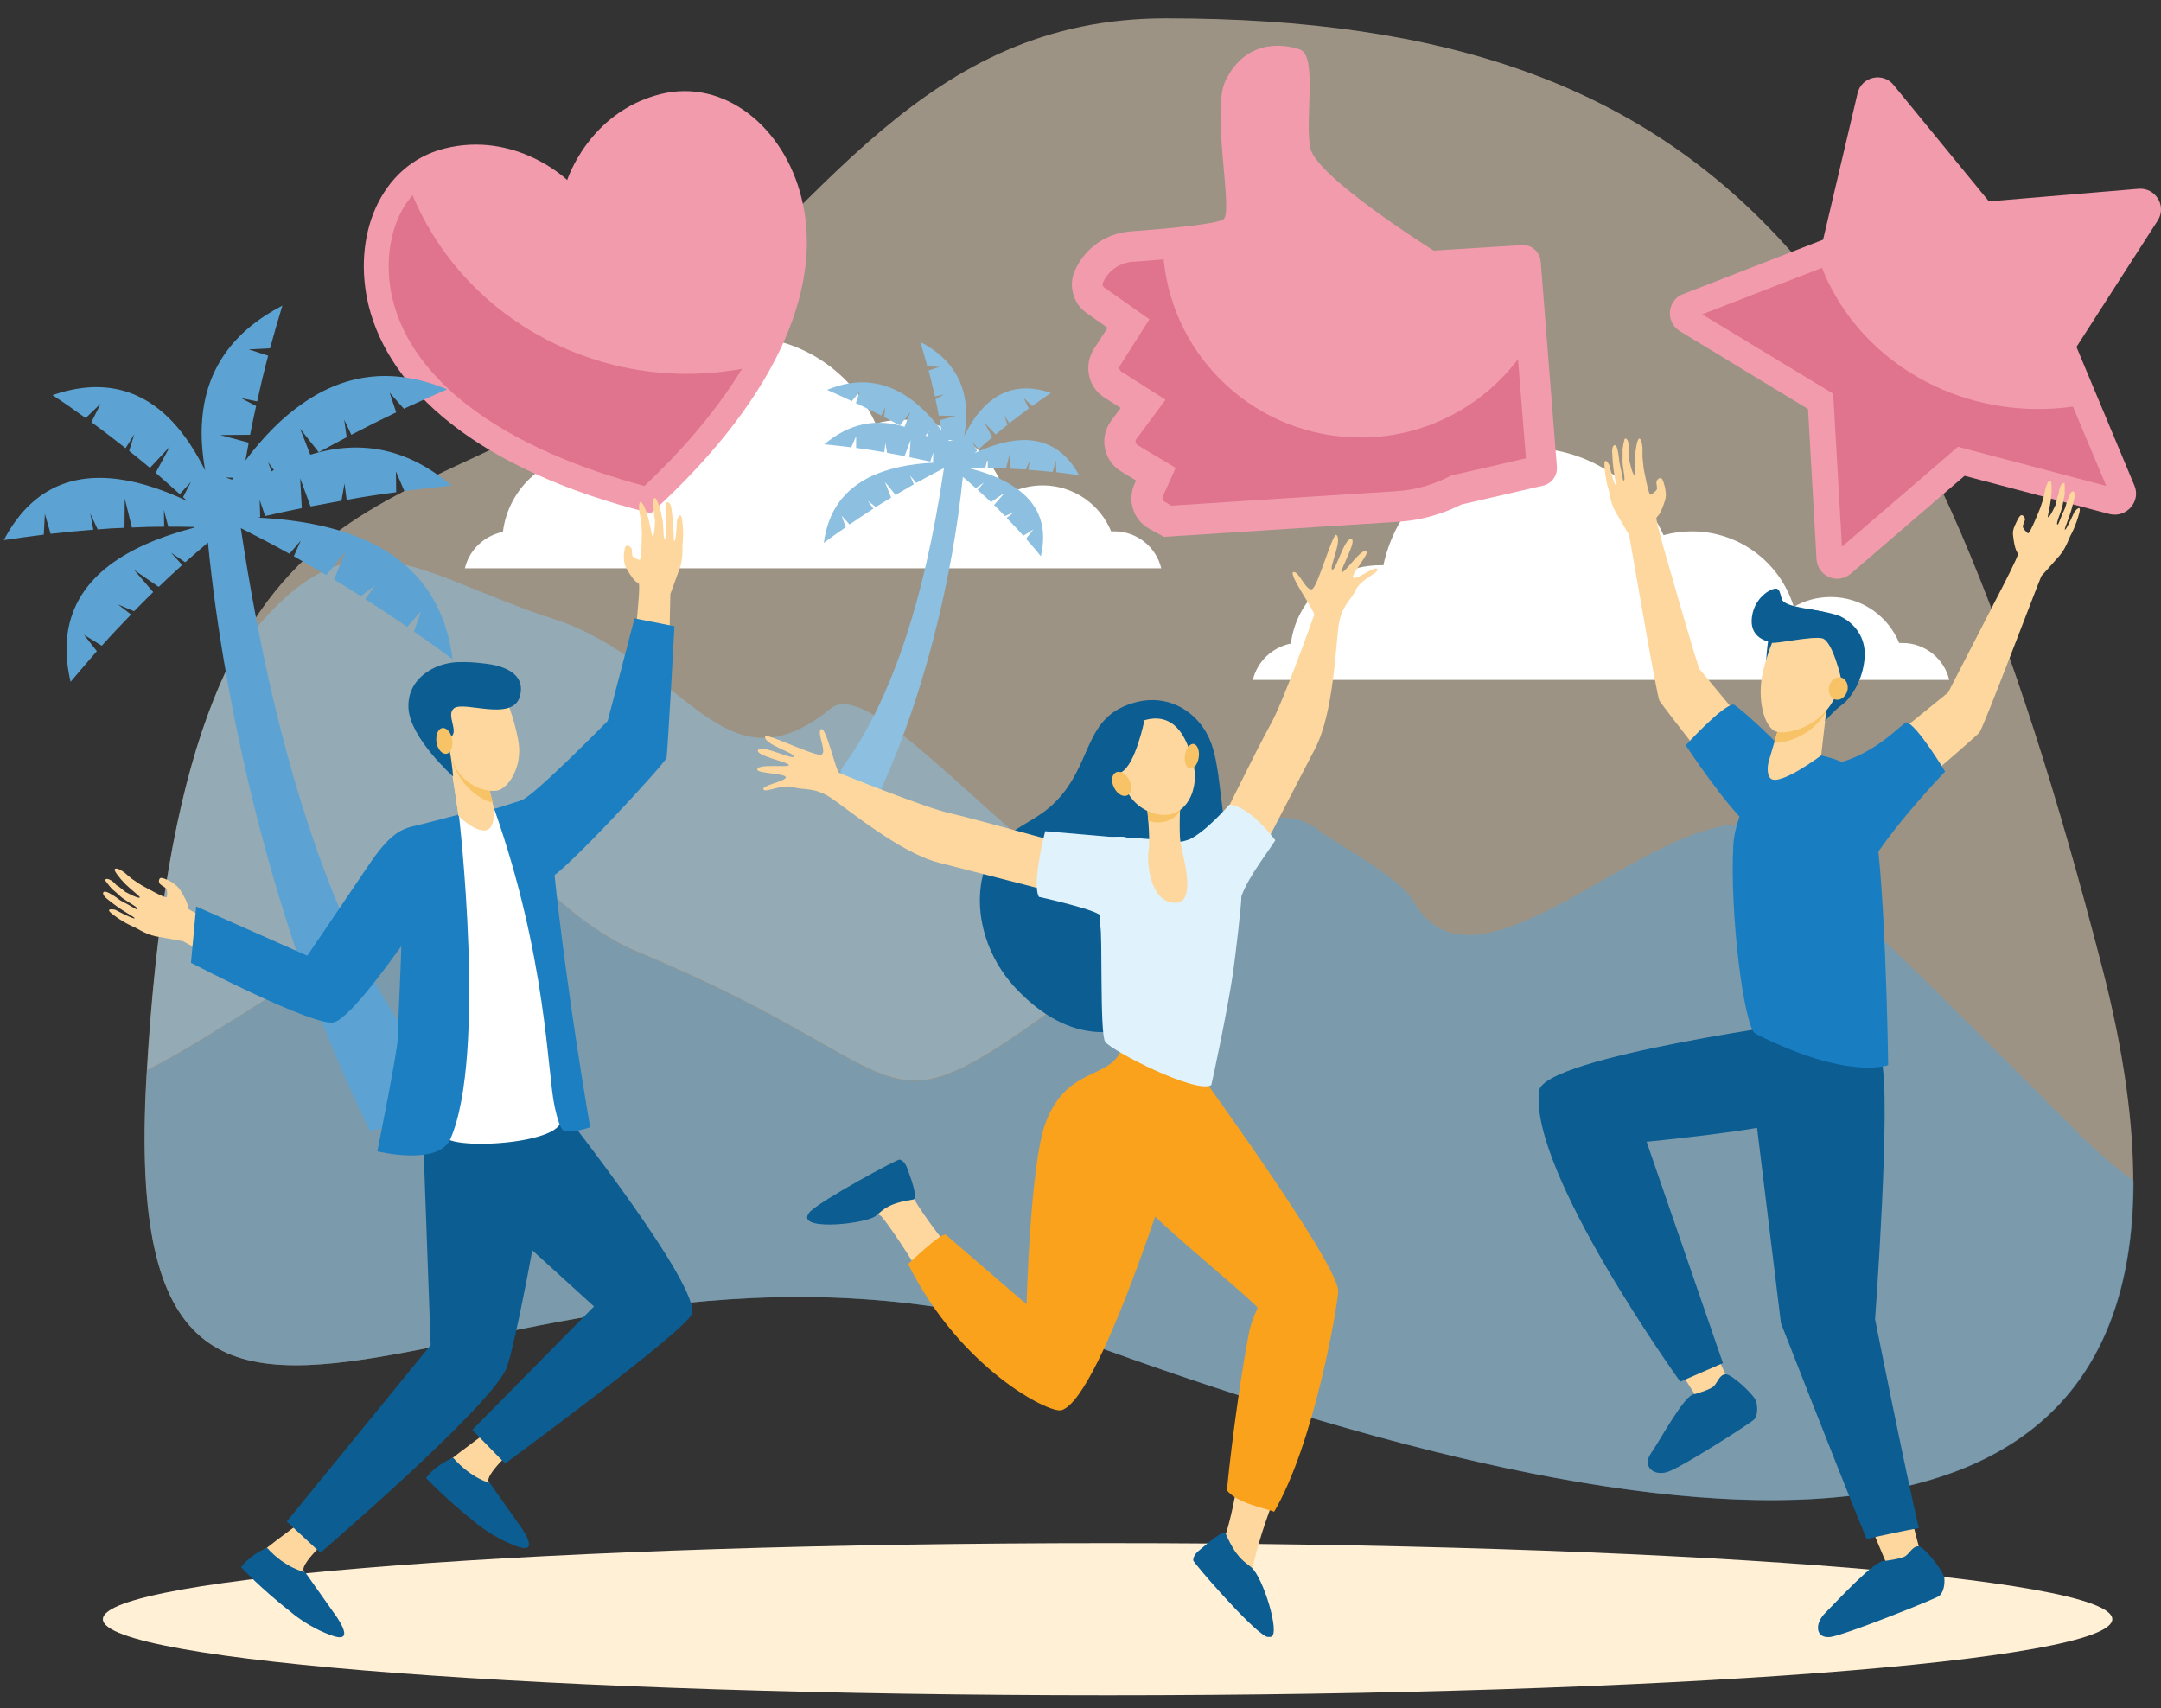
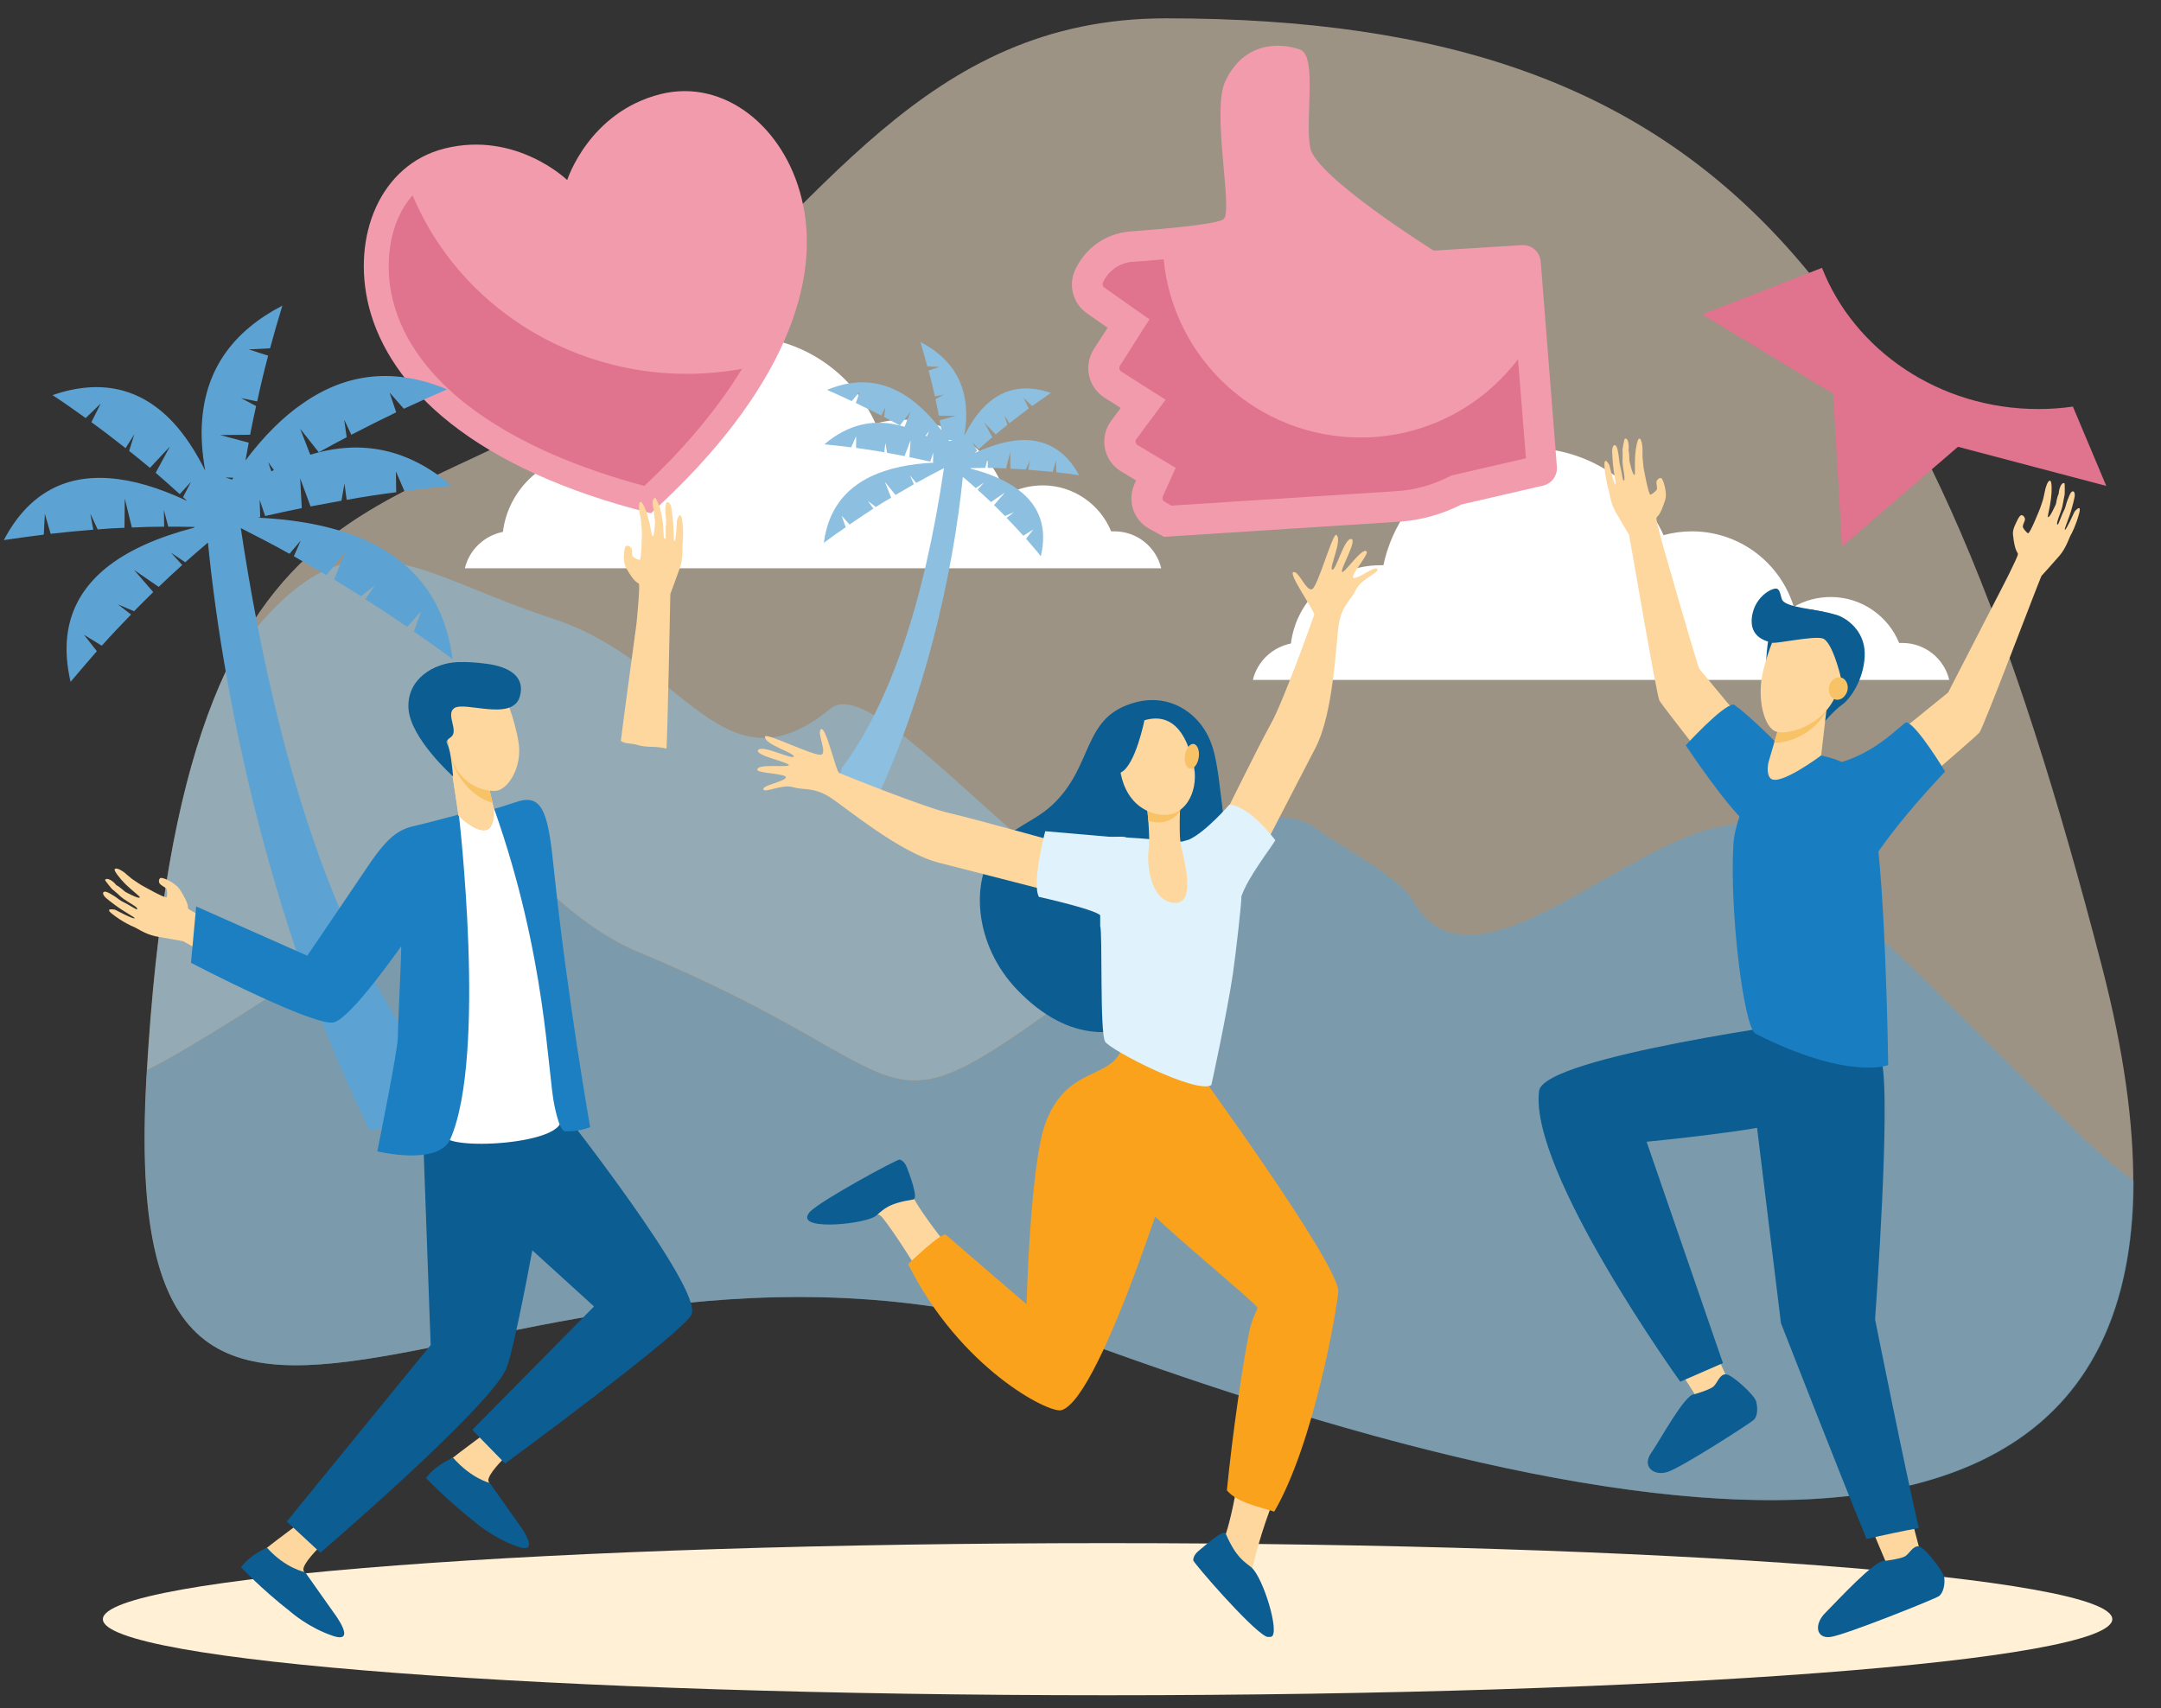
<svg xmlns="http://www.w3.org/2000/svg" version="1.1" x="0px" y="0px" viewBox="0 0 789.8 624.3" style="enable-background:new 0 0 789.8 624.3;" xml:space="preserve">
  <rect x="0" y="0" width="789.8" height="624.3" fill="#333333" stroke="none" />
  <style type="text/css">
	.st0{opacity:0.26;}
	.st1{fill-rule:evenodd;clip-rule:evenodd;fill:#DDECF6;}
	.st2{fill-rule:evenodd;clip-rule:evenodd;fill:#FDEBCB;}
	.st3{fill-rule:evenodd;clip-rule:evenodd;fill:#FFFFFF;}
	.st4{fill-rule:evenodd;clip-rule:evenodd;fill:#5EA5D4;}
	.st5{fill-rule:evenodd;clip-rule:evenodd;fill:#0B5D92;}
	.st6{fill-rule:evenodd;clip-rule:evenodd;fill:#F29BAC;}
	.st7{fill-rule:evenodd;clip-rule:evenodd;fill:#CE6A82;}
	.st8{fill-rule:evenodd;clip-rule:evenodd;fill:#4F8BB1;}
	.st9{fill-rule:evenodd;clip-rule:evenodd;fill:#FFEBC8;}
	.st10{fill-rule:evenodd;clip-rule:evenodd;fill:#4295CC;}
	.st11{fill-rule:evenodd;clip-rule:evenodd;fill:#FAD8DF;}
	.st12{fill-rule:evenodd;clip-rule:evenodd;fill:#BDD3E2;}
	.st13{fill-rule:evenodd;clip-rule:evenodd;fill:#FAA21B;}
	.st14{fill-rule:evenodd;clip-rule:evenodd;fill:#79A6C3;}
	.st15{fill-rule:evenodd;clip-rule:evenodd;fill:#197EC1;}
	.st16{fill:#F5AA27;}
	.st17{fill-rule:evenodd;clip-rule:evenodd;fill:#2D74A1;}
	.st18{fill-rule:evenodd;clip-rule:evenodd;fill:#F8C66E;}
	.st19{fill-rule:evenodd;clip-rule:evenodd;fill:#F5AA27;}
	.st20{fill-rule:evenodd;clip-rule:evenodd;fill:#C3DDEF;}
	.st21{opacity:0.52;}
	.st22{fill-rule:evenodd;clip-rule:evenodd;fill:#FEECCF;}
	.st23{fill-rule:evenodd;clip-rule:evenodd;fill:#E0738D;}
	.st24{fill-rule:evenodd;clip-rule:evenodd;fill:#FFF0D6;}
	.st25{fill-rule:evenodd;clip-rule:evenodd;fill:#5CA3D3;}
	.st26{fill-rule:evenodd;clip-rule:evenodd;fill:#8CBFE0;}
	.st27{fill-rule:evenodd;clip-rule:evenodd;fill:#FDD79D;}
	.st28{fill-rule:evenodd;clip-rule:evenodd;fill:#F8C366;}
	.st29{fill-rule:evenodd;clip-rule:evenodd;fill:#1B7FC2;}
	.st30{fill-rule:evenodd;clip-rule:evenodd;fill:#FBDAA0;}
	.st31{fill-rule:evenodd;clip-rule:evenodd;fill:#E0F3FD;}
	.st32{opacity:0.22;}
	.st33{fill-rule:evenodd;clip-rule:evenodd;fill:#FAAF3B;}
	.st34{fill-rule:evenodd;clip-rule:evenodd;fill:#F0DDBC;}
	.st35{fill-rule:evenodd;clip-rule:evenodd;fill:#F7BB52;}
	.st36{fill-rule:evenodd;clip-rule:evenodd;fill:#308BC7;}
	.st37{fill-rule:evenodd;clip-rule:evenodd;fill:#F4A7B6;}
	.st38{opacity:0.2;fill-rule:evenodd;clip-rule:evenodd;fill:#D1E0EA;}
	.st39{fill-rule:evenodd;clip-rule:evenodd;fill:#F4CA87;}
	.st40{fill-rule:evenodd;clip-rule:evenodd;fill:#F1F7FB;}
	.st41{fill-rule:evenodd;clip-rule:evenodd;fill:#FCC878;}
	.st42{fill-rule:evenodd;clip-rule:evenodd;fill:#FCD28F;}
	.st43{fill-rule:evenodd;clip-rule:evenodd;fill:#8CB3CC;}
	.st44{fill-rule:evenodd;clip-rule:evenodd;fill:#FBC166;}
	.st45{fill-rule:evenodd;clip-rule:evenodd;fill:#5B93B6;}
	
		.st46{fill-rule:evenodd;clip-rule:evenodd;fill:none;stroke:#197EC1;stroke-width:5.360000e-02;stroke-linecap:round;stroke-linejoin:round;stroke-miterlimit:2.613;}
	.st47{fill-rule:evenodd;clip-rule:evenodd;fill:#FDD69B;}
	.st48{fill-rule:evenodd;clip-rule:evenodd;fill:#FCCE86;}
	.st49{fill-rule:evenodd;clip-rule:evenodd;fill:#D1E0EA;}
	.st50{fill-rule:evenodd;clip-rule:evenodd;fill:#FEE6C1;}
	.st51{fill-rule:evenodd;clip-rule:evenodd;fill:#C4D8E5;}
	.st52{fill-rule:evenodd;clip-rule:evenodd;fill:#9BBDD2;}
	.st53{fill-rule:evenodd;clip-rule:evenodd;fill:#6FA0BF;}
	.st54{fill-rule:evenodd;clip-rule:evenodd;fill:#4A87AE;}
	.st55{fill-rule:evenodd;clip-rule:evenodd;fill:#4094CC;}
	.st56{fill-rule:evenodd;clip-rule:evenodd;fill:#76A5C2;}
	.st57{fill-rule:evenodd;clip-rule:evenodd;fill:#F8C161;}
	.st58{fill-rule:evenodd;clip-rule:evenodd;fill:#4597CD;}
	.st59{fill-rule:evenodd;clip-rule:evenodd;fill:#F7B94E;}
	.st60{fill-rule:evenodd;clip-rule:evenodd;fill:#4999CE;}
	.st61{fill-rule:evenodd;clip-rule:evenodd;fill:#E9F7FE;}
	.st62{fill-rule:evenodd;clip-rule:evenodd;fill:#FAD18A;}
	.st63{fill-rule:evenodd;clip-rule:evenodd;fill:#F6B23A;}
	.st64{fill-rule:evenodd;clip-rule:evenodd;fill:#FBE0B1;}
	.st65{fill-rule:evenodd;clip-rule:evenodd;fill:#2F76A2;}
	.st66{fill-rule:evenodd;clip-rule:evenodd;fill:#266F9E;}
	.st67{fill-rule:evenodd;clip-rule:evenodd;fill:#3E93CB;}
	.st68{fill-rule:evenodd;clip-rule:evenodd;fill:#77B3DA;}
	.st69{fill-rule:evenodd;clip-rule:evenodd;fill:#FAD595;}
	.st70{opacity:0.2;}
	.st71{fill-rule:evenodd;clip-rule:evenodd;fill:#A06811;}
	.st72{fill-rule:evenodd;clip-rule:evenodd;fill:#55A0D1;}
	.st73{fill-rule:evenodd;clip-rule:evenodd;fill:#DC8F18;}
	.st74{fill-rule:evenodd;clip-rule:evenodd;fill:#166CA6;}
	.st75{fill-rule:evenodd;clip-rule:evenodd;fill:#1771AE;}
	.st76{fill-rule:evenodd;clip-rule:evenodd;fill:#3990CA;}
	.st77{fill-rule:evenodd;clip-rule:evenodd;fill:#AA6E12;}
	.st78{fill-rule:evenodd;clip-rule:evenodd;fill:#6EAED8;}
	.st79{fill:#197EC1;}
	.st80{fill-rule:evenodd;clip-rule:evenodd;fill:#1876B5;}
	.st81{fill-rule:evenodd;clip-rule:evenodd;fill:#966110;}
	.st82{fill:#A06811;}
	.st83{fill-rule:evenodd;clip-rule:evenodd;fill:#FBB84F;}
	.st84{fill-rule:evenodd;clip-rule:evenodd;fill:#E9A225;}
	.st85{fill-rule:evenodd;clip-rule:evenodd;fill:#FDDBA6;}
	.st86{fill-rule:evenodd;clip-rule:evenodd;fill:#DF9018;}
	.st87{fill-rule:evenodd;clip-rule:evenodd;fill:#FBC064;}
	.st88{opacity:0.21;fill-rule:evenodd;clip-rule:evenodd;fill:#DDECF6;}
	.st89{fill-rule:evenodd;clip-rule:evenodd;fill:#FCE2B6;}
	.st90{fill-rule:evenodd;clip-rule:evenodd;fill:#CAE1F1;}
	.st91{fill-rule:evenodd;clip-rule:evenodd;fill:#F7D49C;}
	.st92{fill-rule:evenodd;clip-rule:evenodd;fill:#FFD7E1;}
	.st93{fill-rule:evenodd;clip-rule:evenodd;fill:#FBBA54;}
	.st94{fill-rule:evenodd;clip-rule:evenodd;fill:#E693A3;}
	.st95{fill-rule:evenodd;clip-rule:evenodd;fill:#EB96A7;}
	.st96{fill-rule:evenodd;clip-rule:evenodd;fill:#C17D15;}
	.st97{fill-rule:evenodd;clip-rule:evenodd;fill:#F9CFD7;}
	.st98{fill-rule:evenodd;clip-rule:evenodd;fill:#785313;}
	.st99{fill-rule:evenodd;clip-rule:evenodd;fill:#47310B;}
</style>
  <g id="The_Plan">
</g>
  <g id="Team">
    <g>
      <g class="st21">
        <path class="st22" d="M426.1,6.7c-88.6,0-125.9,69-189.8,122.6c-84.6,71-169.2,24.8-182.8,264.5     C41.5,607.1,192,416.9,404.1,493.3c212.1,76.4,428.2,107.2,364.1-140.1C704.1,105.9,631.9,6.7,426.1,6.7z" />
      </g>
      <g>
        <path class="st3" d="M457.9,248.5h254.5c-1.8-7.7-8.8-13.5-17.1-13.5c-0.4,0-0.8,0-1.2,0c-4-9.8-13.7-16.8-25-16.8     c-4.9,0-9.6,1.3-13.5,3.6c-4.9-16-19.7-27.6-37.3-27.6c-3.6,0-7,0.5-10.3,1.4c-8.5-18.8-27.4-31.9-49.4-31.9     c-26.1,0-47.8,18.4-53,42.9c-0.4,0-0.9,0-1.3,0c-16.7,0-30.5,12.5-32.5,28.6C464.9,236.6,459.5,241.8,457.9,248.5z" />
      </g>
      <g>
        <path class="st3" d="M169.9,207.7h254.5c-1.8-7.7-8.8-13.5-17.1-13.5c-0.4,0-0.8,0-1.2,0c-4-9.8-13.7-16.8-25-16.8     c-4.9,0-9.6,1.3-13.5,3.6c-4.9-16-19.7-27.6-37.3-27.6c-3.6,0-7,0.5-10.3,1.4c-8.5-18.8-27.4-31.9-49.4-31.9     c-26.1,0-47.8,18.4-53,42.9c-0.4,0-0.9,0-1.3,0c-16.7,0-30.5,12.5-32.5,28.6C176.9,195.8,171.5,201,169.9,207.7z" />
      </g>
      <g>
-         <path class="st6" d="M780.1,177.5l-21.2-50.7l29.7-46.2c3.4-5.3-0.8-12.1-7-11.6l-54.7,4.6l-34.8-42.5c-3.9-4.9-11.8-3.1-13.2,3     l-12.6,53.5l-51.2,19.9c-5.8,2.2-6.5,10.2-1.2,13.5l46.9,28.5l3.1,54.9c0.4,6.2,7.7,9.4,12.5,5.3l41.6-35.8l53.1,14     C777.2,189.3,782.5,183.3,780.1,177.5z" />
-       </g>
+         </g>
      <g>
        <path class="st23" d="M769.8,177.6l-54.2-14.3l-42.4,36.5l-3.2-55.9l-47.9-29l43.8-17c11.8,30.1,42.8,51.6,79.1,51.6     c4.3,0,8.5-0.3,12.6-0.9L769.8,177.6z" />
      </g>
      <g>
        <path class="st24" d="M404.8,564C202,564,37.6,576.4,37.6,591.8c0,15.4,164.4,27.8,367.2,27.8c202.8,0,367.2-12.4,367.2-27.8     C772.1,576.4,607.7,564,404.8,564z" />
      </g>
      <g>
        <path class="st6" d="M207.3,65.8c0,0-18.7-18.1-44.9-11.5c-23.4,5.9-34,32-27.6,57.7c7.5,29.7,38.3,59.4,103.1,75.6     c49.4-44.9,62.6-85.7,55-115.4c-6.4-25.7-28.1-43.6-51.5-37.8C215.2,41,207.3,65.8,207.3,65.8z" />
      </g>
      <g>
        <path class="st23" d="M235.5,177.6c-22.7-6.1-46.5-15.4-65-29.8c-12.4-9.7-23-22.4-26.9-38c-3.3-12.9-1.5-28.7,7.2-38.4     c19.3,45.9,69.4,72.7,120.4,63.4C261.2,151.2,247.8,166.1,235.5,177.6z" />
      </g>
      <g>
        <path class="st6" d="M556.1,89.6l-32.1,2c0,0-43-26.9-45.1-37.5c-2.1-10.6,2.7-33.7-3.8-36c-6.5-2.3-20-3.5-27.2,11.4     c-5.3,10.7,2.9,47.8-0.7,50.6c-2.2,1.8-20.7,3.5-34.2,4.5c-8.9,0.7-16.6,6.2-20.2,14.4l0,0c-2.4,5.5-0.5,12,4.3,15.4l7.7,5.4     l-5.1,7.9c-3.7,6-2,13.8,3.9,17.6l6,3.8l-3.5,4.7c-4.5,6.1-2.8,14.7,3.8,18.6l5.3,3.2l-0.6,1.4c-2.7,6.1-0.3,13.1,5.5,16.3     l5.3,2.9l85.7-5.5c8-0.5,15.9-2.7,23-6.3l29.8-6.9c3.2-0.7,5.4-3.7,5.1-7l-5.9-74.9C562.8,92,559.7,89.3,556.1,89.6z" />
      </g>
      <g>
        <path class="st23" d="M425.3,94.8l-1.2,0.1c-3.4,0.3-6.9,0.6-10.3,0.8c-4.7,0.4-8.8,3.3-10.7,7.6c-0.3,0.6-0.1,1.4,0.5,1.8     l16.5,11.6l-10.8,17c-0.4,0.7-0.2,1.6,0.5,2.1l16.2,10.3l-10.7,14.4c-0.6,0.8-0.2,1.7,0.5,2.2l13.9,8.3l-4.7,10.4     c-0.3,0.8-0.1,1.6,0.7,2l2.4,1.4l82.4-5.3c6.5-0.4,12.9-2.2,18.7-5.1l1.2-0.6l27.3-6.3l-2.9-36.2c-13.2,17.4-34.1,28.6-57.5,28.6     C459.6,159.9,428.8,131.3,425.3,94.8z" />
      </g>
      <g class="st21">
        <path class="st25" d="M416.2,339.9c21.4-24.2,45.7-53.1,66.7-35.7c3.6,2.9,28.7,16.4,33.4,24.8c23.1,41.6,86.4-32.5,124-27.5     c9.5,1.3,105.3,98.9,119.2,112.6c7.2,7.1,13.9,12.9,20.3,17.5c0.1,160.8-189.2,128.9-375.6,61.8C192,416.9,41.5,607.1,53.6,393.8     c0-0.9,0.1-1.7,0.2-2.6c28.7-13.9,128.9-83.4,130.1-82.7c0.5,0.3,23.3,28.8,49.3,39.6c108.8,45,82.6,71.4,160.2,14.7     C400.3,357.6,408,349.1,416.2,339.9z" />
      </g>
      <g class="st21">
        <path class="st26" d="M303.5,259c15-12.3,62.3,48.8,112.7,80.8c-8.1,9.2-15.9,17.7-22.8,22.8c-77.6,56.7-51.5,30.3-160.2-14.7     c-26.1-10.8-48.8-39.3-49.3-39.6c-1.2-0.6-101.3,68.9-130.1,82.7c4.3-73.4,15.4-119.6,31.2-150.6c2.1-2.7,4.2-5.3,6-7.6     c38.4-48.2,60.6-23,111.3-6.6C250.5,242,264.2,291.2,303.5,259z" />
      </g>
      <g>
        <path class="st25" d="M153.8,385.5c5.3,15-0.9,24.3-18.6,27.8C100.5,342.9,82,259.3,76,198.3c-2.8,2.4-5.6,4.8-8.3,7.2l-5.2-3.5     l4.1,4.5c-2.9,2.6-5.8,5.3-8.6,8l-9-6.2l7,8.1c-2.3,2.3-4.7,4.6-7,7l-5.9-2.5l4.8,3.7c-3.6,3.7-7.2,7.5-10.7,11.4l-6.5-4l4.7,6     c-3.2,3.7-6.4,7.4-9.6,11.2c-4.2-18,0.6-32.2,14.2-42.6c7.5-5.7,17.8-10.3,30.8-13.7l0.4-0.3c-3.2-0.1-6.4-0.1-9.7-0.1l-1.6-6.1     l0.1,6.1c-3.9,0-7.8,0.1-11.8,0.3l-2.6-10.6l-0.1,10.7c-3.3,0.1-6.6,0.3-9.8,0.6l-2.7-5.8l1.1,5.9c-5.2,0.4-10.4,0.9-15.6,1.5     l-2.1-7.3l-0.4,7.6c-4.9,0.6-9.7,1.3-14.6,2C10,181,23,173.5,40.1,174.8c8.4,0.6,17.9,3.4,28.3,8.3c-0.5-0.5-1-0.9-1.5-1.4     l2.9-5.6l-4.1,4.5c-2.9-2.6-5.8-5.2-8.8-7.8l5.2-9.6l-7.3,7.8c-2.5-2.1-5.1-4.2-7.6-6.2l1.9-6.1l-3.2,5.1     c-4.1-3.2-8.2-6.4-12.5-9.5l3.4-6.8l-5.5,5.3c-4-2.9-8-5.7-12.1-8.4c17.5-6,32.1-2.7,43.9,9.8c4.4,4.7,8.3,10.6,11.9,17.8     c-1.2-6.7-1.6-13-1.1-18.8c1.5-18.3,11.2-32.1,29.3-41.5c-1.6,5.2-3.1,10.4-4.5,15.6l-7.8,0.4l7.1,2.3c-1.5,5.6-2.8,11.1-4,16.7     l-5.9-1.2l5.5,2.9c-0.8,3.5-1.5,7-2.2,10.5l-10.9,0.1l10.4,2.8c-0.4,2.2-0.8,4.3-1.2,6.5c6.7-8.9,13.7-15.9,21-20.9     c16.2-11.3,33.8-13,52.7-5.1c-5.3,2.3-10.6,4.7-15.8,7.1l-5.2-5.9l2.4,7.2c-5.6,2.7-11,5.4-16.4,8.2l-2.6-5.5l0.9,6.4     c-3.4,1.8-6.8,3.6-10.2,5.5l-6.8-8.6l3.7,9.5c18.9-5.8,36.1-2,51.6,11.3c-5.8,0.6-11.5,1.2-17.2,2l-3.1-7.2l0.1,7.6     c-6.1,0.8-12.2,1.7-18.1,2.8l-0.8-6l-1.1,6.3c-3.8,0.7-7.6,1.4-11.3,2.1l-3.8-10.3l0.6,10.9c-4.5,0.9-9,1.9-13.4,2.9l-2-5.9     l0.2,6.3l-0.8,0.2c16.2,0.8,29.6,3.7,40.3,8.7c17.9,8.4,28.2,22.7,30.8,43c-4.7-3.5-9.4-6.8-14.1-10.1l2.6-7.4l-5.1,5.7     c-5.1-3.5-10.2-6.9-15.3-10.1l3.5-5l-5.1,3.9c-3.3-2.1-6.5-4.1-9.8-6.1l4.1-10.1l-6.9,8.5c-3.9-2.3-7.9-4.6-11.9-6.9l2.5-5.7     l-4.1,4.8c-5.9-3.3-11.9-6.4-17.8-9.4C101.1,279.9,123.1,344,153.8,385.5L153.8,385.5z M84.8,175.3c0.2-0.2,0.3-0.5,0.5-0.7     l-2.9-0.1L84.8,175.3L84.8,175.3z M99.2,172.3c0.3-0.2,0.6-0.3,0.9-0.5l-2.1-2.9L99.2,172.3z" />
      </g>
      <g>
        <path class="st26" d="M307.7,280.7c-3,8.5,0.5,13.8,10.5,15.8c19.8-40,30.2-87.5,33.7-122.2c1.6,1.3,3.2,2.7,4.7,4.1l3-2     l-2.3,2.6c1.6,1.5,3.3,3,4.9,4.5l5.1-3.5l-4,4.6c1.3,1.3,2.7,2.6,4,4l3.3-1.4l-2.7,2.1c2.1,2.1,4.1,4.3,6.1,6.5l3.7-2.3l-2.7,3.4     c1.8,2.1,3.7,4.2,5.4,6.4c2.4-10.2-0.3-18.3-8.1-24.2c-4.3-3.3-10.1-5.9-17.5-7.8l-0.2-0.2c1.8,0,3.7-0.1,5.5-0.1l0.9-3.5l0,3.5     c2.2,0,4.4,0.1,6.7,0.2l1.5-6l0.1,6.1c1.9,0.1,3.7,0.2,5.6,0.3l1.5-3.3l-0.6,3.4c2.9,0.2,5.9,0.5,8.9,0.8l1.2-4.2l0.2,4.3     c2.8,0.3,5.5,0.7,8.3,1.1c-5-9.2-12.4-13.5-22.1-12.8c-4.8,0.4-10.1,1.9-16.1,4.7c0.3-0.3,0.6-0.5,0.9-0.8l-1.7-3.2l2.3,2.6     c1.6-1.5,3.3-3,5-4.4l-3-5.4l4.2,4.4c1.4-1.2,2.9-2.4,4.3-3.5l-1.1-3.5l1.8,2.9c2.3-1.8,4.7-3.6,7.1-5.4l-1.9-3.9l3.1,3     c2.3-1.6,4.6-3.2,6.9-4.8c-9.9-3.4-18.3-1.5-24.9,5.6c-2.5,2.6-4.7,6-6.8,10.1c0.7-3.8,0.9-7.4,0.6-10.7     c-0.8-10.4-6.4-18.3-16.6-23.6c0.9,3,1.7,5.9,2.5,8.9l4.5,0.2l-4,1.3c0.8,3.2,1.6,6.3,2.3,9.5l3.3-0.7l-3.1,1.7     c0.4,2,0.9,4,1.2,6l6.2,0.1l-5.9,1.6c0.2,1.2,0.5,2.5,0.7,3.7c-3.8-5-7.8-9-11.9-11.9c-9.2-6.4-19.2-7.4-29.9-2.9     c3,1.3,6,2.7,9,4.1l2.9-3.4l-1.4,4.1c3.2,1.5,6.3,3.1,9.3,4.6l1.5-3.1l-0.5,3.6c1.9,1,3.9,2,5.8,3.1l3.8-4.9l-2.1,5.4     c-10.7-3.3-20.5-1.1-29.3,6.4c3.3,0.3,6.6,0.7,9.8,1.1l1.8-4.1l0,4.3c3.5,0.5,6.9,1,10.3,1.6l0.4-3.4l0.6,3.6     c2.2,0.4,4.3,0.8,6.4,1.2l2.2-5.8l-0.4,6.2c2.6,0.5,5.1,1.1,7.6,1.6l1.1-3.3l-0.1,3.6l0.5,0.1c-9.2,0.4-16.8,2.1-22.9,4.9     c-10.2,4.8-16,12.9-17.5,24.4c2.7-2,5.3-3.9,8-5.7l-1.5-4.2l2.9,3.2c2.9-2,5.8-3.9,8.7-5.8l-2-2.8l2.9,2.2     c1.9-1.2,3.7-2.3,5.6-3.4l-2.3-5.8l3.9,4.8c2.2-1.3,4.5-2.6,6.7-3.9l-1.4-3.2l2.3,2.7c3.4-1.9,6.7-3.7,10.1-5.4     C337.7,220.6,325.2,257.1,307.7,280.7L307.7,280.7z M346.9,161.2c-0.1-0.1-0.2-0.3-0.3-0.4l1.7,0L346.9,161.2L346.9,161.2z      M338.8,159.5c-0.2-0.1-0.3-0.2-0.5-0.3l1.2-1.6L338.8,159.5z" />
      </g>
      <g>
        <path class="st5" d="M666.3,264.4c0,0,3.9-4.7,6.9-6.8c3-2.1,7.8-8.9,8.3-17.5c0.5-8.7-5.5-13.2-8.8-14.8     c-3.4-1.6-16.8-4-21.6-2.6c-4.9,1.4-5.6,18.8-5.6,18.8l4.8,14.4L666.3,264.4z" />
      </g>
      <g>
        <path class="st27" d="M631.3,503.8l-0.1,10.6l-11.4-4.2c0,0-6.3-9.8-14.5-23c5.2-2.3,10.6-4.2,16-6.1     C626.9,494.4,631.3,503.8,631.3,503.8z" />
      </g>
      <g>
        <path class="st5" d="M619.2,509.6c0,0,5.7-1.6,7.1-2.9c1.4-1.3,2.2-4.5,4.5-4.4c2.3,0.1,10.3,7.5,11,9.8c0.7,2.4,0.6,5.6-0.9,6.9     c-1.4,1.3-26.4,17.4-31.5,19c-5.1,1.6-9.4-2.1-5.9-7C606.9,526.1,615.8,509.5,619.2,509.6z" />
      </g>
      <g>
        <path class="st5" d="M663.9,372.9c0,0-99.7,13.2-101.4,25.8C558.7,428,614.1,505,614.1,505l15.6-6.8l-27.9-80.9     c0,0,44.6-4.4,48.5-7.2C654.3,407.3,663.9,372.9,663.9,372.9z" />
      </g>
      <g>
        <path class="st27" d="M701.7,566.8l-1.8,10.5l-10.5-6c0,0-4.6-10.8-10.5-25.1c5.5-1.4,11.1-2.4,16.8-3.4     C699,556.8,701.7,566.8,701.7,566.8z" />
      </g>
      <g>
        <path class="st5" d="M688.8,570.5c0,0,5.9-0.7,7.5-1.7c1.6-1,2.9-4,5.1-3.6c2.2,0.5,8.9,9.1,9.2,11.5c0.3,2.5-0.4,5.6-2,6.7     c-1.6,1.1-34.3,14.2-39.6,14.9c-5.3,0.7-6.1-4.7-1.8-8.9C671.5,585.1,685.5,569.8,688.8,570.5z" />
      </g>
      <g>
        <path class="st5" d="M645.8,382.5l9.4-12.3c0,0,28.7,4.3,32.4,17.3c3.7,12.9-2.3,94.7-2.3,94.7s11.2,56,16,76.3     c-5.7,1-13.6,2.7-19.1,4c-10.2-24.8-31.3-78.9-31.3-78.9l-9.1-74.4L645.8,382.5z" />
      </g>
      <g>
        <path class="st27" d="M608.6,182.7c-2,6.4-3,5.8-3.2,6.6c-0.3,1,3.5,14,3.5,14s11,38.5,12.2,41.2l26.2,31.6l-12,17.2     c0,0-27.6-35.1-28.8-37.2c-1.1-2.1-10.2-55.9-11.1-60.6c0,0-3.1-5.2-5-8.5c-1.9-3.3-2.2-7.4-2.6-8.4c-0.1-0.2-1.1-3.6-1.4-8.3     c-0.2-4,1.8-0.3,1.8-0.3s1.7,7.3,2.2,7.1c0.4-0.2-0.7-4.2-1-8.6c-0.1-1.1-0.1-2.3-0.2-3.3c-0.1-2.7,1.4-3.6,2-0.8     c0.2,1,0.5,2.7,0.6,3.9c0.1,1.3,0.5,2.5,0.7,3.6c0.4,2.2,0.7,3.8,0.8,3.7c0.1-0.1,0.5,0.3,0.4-0.9c0-1.5-0.8-4.5-0.7-6.7     c0.1-1.2,0-3.8,0-3.8s0.6-3.9,0.9-3.9c1.3-0.2,1.5,2.6,1.3,4.2c0.3,1.2,0.3,3.8,0.3,3.8s1.1,5.4,1.9,5.3c0.3-0.1,0-3.5,0.2-6.9     c0.2-3.2,0.9-6.3,1.5-6.4c1-0.1,1.2,3.5,1.2,3.5s0,2.5,0,3.3c0.1,1,0.4,3.9,0.4,3.9s1.8,10,2.5,9.8c0.7-0.2,2.3-1.5,2.4-2.1     c0.1-0.7-0.3-2-0.2-2.6c0.1-0.7,0.8-1.4,1.6-1.4c0.8,0.1,1.5,3.4,1.5,3.4S609.2,180.9,608.6,182.7z" />
      </g>
      <g>
        <path class="st15" d="M633.5,257.5c1.3-0.1,30.3,25.7,29.3,33.5c-1,7.8-14.3,18.1-22.8,11.5c-8.4-6.6-23.9-30.1-23.9-30.1     S629.4,257.8,633.5,257.5z" />
      </g>
      <g>
        <path class="st15" d="M646.5,277.9c-0.4,0.2-12.2,17.3-13,30.9c-1.4,24.9,3.9,66.9,8.1,69c33.9,17.2,48.5,11.5,48.5,11.5     s-1-76.5-6.2-94.8c-2.2-7.6-5.3-14.3-13-16.9C669.3,277,654.7,272.2,646.5,277.9z" />
      </g>
      <g>
        <path class="st27" d="M650.6,264.1l-4.2,14.3c0,0-1.1,4,0.6,6c3,3.4,18.6-8.3,18.6-8.3l2.7-23.3L650.6,264.1z" />
      </g>
      <g>
        <path class="st28" d="M667.5,259.9c-4.9,8.8-14.3,11.7-19.1,11.6l2.2-7.4l17.7-11.2L667.5,259.9z" />
      </g>
      <g>
        <path class="st27" d="M665.3,228.5c-6.3-4-14.7-1.1-17.4,5.8c-1.2,2.9-2.5,6.7-3.5,10.9c-2.5,10.1,0.4,21.3,5.1,22.3     c4.6,1.1,18.9-2.6,22.7-16.9C674.5,241.7,671.9,232.6,665.3,228.5z" />
      </g>
      <g>
        <path class="st28" d="M668.5,250.9c-0.5,2.3,0.6,4.4,2.4,4.8c1.8,0.4,3.7-1.1,4.3-3.3c0.5-2.2-0.6-4.4-2.4-4.8     C670.9,247.2,669,248.7,668.5,250.9z" />
      </g>
      <g>
        <path class="st5" d="M672.8,247.6c0,0,1.9-4.7,2.3-9.5c0.4-4.8-2.3-12.1-6.9-13.9c-4.6-1.8-16-2-17-5.3c-0.9-3.3-0.9-3-1.4-3.5     c-0.9-1.3-8.4,2-9.5,10c-1.1,8,5.9,9,7.3,9.5c1.3,0.5,14.7-2.5,18.4-1.6C669.7,234.2,672.8,247.6,672.8,247.6z" />
      </g>
      <g>
        <path class="st27" d="M735.7,195.4c0.7,6.6,1.8,6.3,1.8,7.1c0.1,1-6.2,13.1-6.2,13.1s-18.3,35.6-19.3,37.5L680.1,279l7.8,19.7     c0,0,33.9-29.1,35.5-30.9c1.5-1.8,20.8-52.9,22.7-57.3c0,0,4.1-4.5,6.6-7.4c2.5-2.9,3.6-6.8,4.2-7.7c0.1-0.1,1.8-3.3,3-7.8     c1-3.9-1.7-0.6-1.7-0.6s-3.1,6.9-3.5,6.6c-0.4-0.3,1.5-3.9,2.6-8.2c0.3-1.1,0.6-2.2,0.8-3.2c0.7-2.6-0.7-3.8-1.8-1.1     c-0.4,0.9-1,2.5-1.3,3.7c-0.3,1.3-1,2.3-1.4,3.4c-0.8,2-1.4,3.6-1.5,3.5c-0.1-0.1-0.5,0.2-0.2-1c0.3-1.4,1.7-4.3,2-6.4     c0.2-1.2,0.7-3.7,0.7-3.7s0.1-3.9-0.1-4c-1.2-0.4-2,2.2-2.1,3.9c-0.6,1.1-1,3.7-1,3.7s-2.2,5.1-2.9,4.8c-0.3-0.1,0.7-3.4,1.1-6.8     c0.4-3.1,0.3-6.3-0.3-6.5c-1-0.3-1.8,3.2-1.8,3.2s-0.5,2.4-0.7,3.2c-0.2,0.9-1.2,3.7-1.2,3.7s-3.7,9.4-4.4,9.1     c-0.6-0.3-2-1.9-1.9-2.5c0-0.7,0.7-1.9,0.8-2.5c0-0.7-0.5-1.6-1.3-1.6c-0.8-0.1-2.1,3.1-2.1,3.1S735.5,193.5,735.7,195.4z" />
      </g>
      <g>
        <path class="st15" d="M696.8,264c-1.2-0.3-13.1,14.2-30.5,15.8c-0.6,7.9,3.7,48.4,13.3,43.5c6.2-15.3,31.3-41.3,31.3-41.3     S700.7,265,696.8,264z" />
      </g>
      <g>
        <path class="st27" d="M176.4,524.6c0,0-15.7,11.3-18.1,14.6c-3.5,4.9,26.5,13.9,23.2,8.2c-0.8-1.3-2.9-5.7-3-6.1     c-0.5-2.3,5.9-8.5,5.9-8.5L176.4,524.6z" />
      </g>
      <g>
        <path class="st5" d="M189.6,557L179,542c0,0-6.6-1.5-13.4-9.2c0,0-6.1,2.3-9.9,7.4c0,0,7.1,7.6,18.1,16.3c0,0,6.5,5.7,15.5,8.8     C198.2,568.3,189.6,557,189.6,557z" />
      </g>
      <g>
        <path class="st27" d="M45.6,319c0,0,1.9,1.7,2.6,2.2c0.8,0.6,3.3,2.2,3.3,2.2s9.1,5.2,9.4,4.5c0.3-0.7,0.3-2.6-0.2-3.2     c-0.5-0.5-1.8-1.1-2.2-1.6c-0.5-0.5-0.6-1.6,0-2.1c0.6-0.6,3.7,1.1,3.7,1.1s2.5,1.4,3.6,3.1c3.7,5.9,2.6,6.2,3,6.9     c0.6,0.9,13.4,6.7,13.4,6.7s38.3,15.9,40.4,16.8h0c0.3,1.8-0.7,3.4-1.2,5c-0.9,5.5-2.5,5.8-3.8,11.1c-5.9-3-46.5-25.4-50.7-27.7     c0,0-6.2-1.1-10.1-1.8c-3.9-0.8-7.2-3.3-8.3-3.6c-0.2-0.1-3.6-1.5-7.4-4.5c-3.3-2.5,1-1.6,1-1.6s6.9,3.7,7.1,3.1     c0.1-0.4-3.7-2.2-7.4-5c-0.9-0.7-1.9-1.4-2.7-2.1c-2.2-1.7-1.8-3.5,0.8-2.1c0.9,0.5,2.4,1.4,3.4,2.2c1.1,0.9,2.3,1.3,3.3,1.9     c2,1.1,3.4,2,3.4,1.9c0-0.1,0.5-0.2-0.4-1c-1.2-0.9-4.1-2.4-5.7-3.9c-0.9-0.9-3-2.6-3-2.6s-2.6-3.1-2.5-3.3     c0.7-1.1,3.1,0.5,4.1,1.9c1.1,0.5,3.2,2.4,3.2,2.4s5,2.8,5.4,2.1c0.2-0.3-2.7-2.4-5.2-4.8c-2.3-2.3-4.3-5-4-5.5     C42.7,316.7,45.6,319,45.6,319z" />
      </g>
      <g>
        <path class="st27" d="M233.7,187.3c0,0,0.5,2.4,0.6,3.2c0.1,1,0.3,3.9,0.3,3.9s-0.1,10.3-0.8,10.2c-0.8,0-2.5-0.9-2.7-1.5     c-0.2-0.6,0-2-0.3-2.6c-0.2-0.6-1.1-1.2-1.9-1c-0.8,0.3-0.9,3.7-0.9,3.7s-0.1,2.8,0.9,4.5c3.3,5.8,4.2,5,4.6,5.7     c0.5,0.9-0.9,14.7-0.9,14.7s-5.5,40.5-5.7,42.7l0,0c1.4,1,3.3,0.9,5,1.2c5.3,1.6,6.4,0.4,11.7,1.6c0.4-6.5,1.3-51.9,1.4-56.5     c0,0,2.2-5.9,3.5-9.6c1.3-3.7,0.8-7.8,1-8.9c0-0.2,0.5-3.9-0.2-8.5c-0.6-4-1.9,0.1-1.9,0.1s-0.3,7.6-0.9,7.6     c-0.5-0.1-0.1-4.3-0.7-8.7c-0.1-1.1-0.3-2.3-0.4-3.3c-0.4-2.7-2.2-3.2-2.2-0.3c0,1,0,2.7,0.2,3.9c0.2,1.3-0.1,2.6-0.1,3.7     c0,2.2,0,3.9-0.1,3.8c-0.1-0.1-0.4,0.4-0.6-0.8c-0.2-1.5-0.1-4.7-0.6-6.8c-0.3-1.2-0.8-3.7-0.8-3.7s-1.4-3.6-1.7-3.6     c-1.3,0.1-1.1,2.9-0.5,4.4c-0.1,1.2,0.4,3.9,0.4,3.9s-0.1,5.6-0.9,5.7c-0.3,0-0.7-3.4-1.6-6.7c-0.8-3.1-2.2-6-2.8-5.9     C233.2,183.7,233.7,187.3,233.7,187.3z" />
      </g>
      <g>
        <path class="st5" d="M152.4,408.7l2.5,12.2l62.2,56.6l-44.5,45.1l12,12.3c0,0,65.8-48.3,68.2-54.6c3.7-9.7-47.2-74.3-47.2-74.3     L152.4,408.7z" />
      </g>
      <g>
        <path class="st27" d="M108.8,557.2c0,0-15.6,11.3-18.1,14.6c-3.5,4.9,26.5,13.9,23.2,8.2c-0.7-1.3-2.9-5.7-3-6.1     c-0.5-2.3,5.9-8.5,5.9-8.5L108.8,557.2z" />
      </g>
      <g>
        <path class="st5" d="M122.1,589.6l-10.6-15c0,0-7.1-1.3-13.9-8.9c0,0-5.7,2.1-9.5,7.1c0,0,7.1,7.7,18.1,16.3     c0,0,6.5,5.8,15.5,8.8C130.7,600.9,122.1,589.6,122.1,589.6z" />
      </g>
      <g>
        <path class="st5" d="M154.6,414.3l2.8,77.3l-52.6,64.5l12.3,11.4c0,0,61.1-52.4,67.8-67c4.2-9.1,18.2-90.9,18.2-90.9L154.6,414.3     z" />
      </g>
      <g>
        <path class="st3" d="M204.7,408c-5.1-11.4-4.5-93.3-24.2-112.5c-6.9,1.1-11.9,1.8-13,2.1c-1,8.4-2.2,39.4-2.9,67.7     c-0.5,18.9,0,38.7-2.3,49.2C160.9,421,209.4,418.4,204.7,408z" />
      </g>
      <g>
        <path class="st29" d="M151.4,301.9c-5.5,1.2-9.6,3.8-16.8,14.5c-6.9,10.3-22.3,32.9-22.3,32.9l-40.6-18l-1.9,20.6     c0,0,45.9,23.9,52.4,21.7c6.5-2.1,23-25.9,24.4-27.7c0.3-0.4-1.2,28.7-1.2,33.3c0,4.6-7.5,41.6-7.5,41.6s22.3,5.5,26.7-4.5     c13.4-30.6,3.1-118.6,3.1-118.6S155.4,301,151.4,301.9z" />
      </g>
      <g>
-         <path class="st29" d="M185.1,300.3c0,0,9.1,24.2,15.6,20.9c6.6-3.3,42.5-42.4,42.9-44.2c0.4-1.8,2.9-48.1,2.9-48.1l-14.6-2.9     l-9.8,37.5c0,0-25.7,26.2-31.1,28.8C185.5,294.8,185.1,300.3,185.1,300.3z" />
-       </g>
+         </g>
      <g>
        <path class="st29" d="M206.7,413.5c4.4,0,6.1-0.6,9-1.5c0,0-8.4-47.5-13.3-94.6c-1.9-18.6-3.7-26.2-11.4-24.9     c-2.2,0.4-8.2,2.7-10.4,3.1c19.3,54.6,19.4,96.6,22.1,108.8C204,410.4,205.2,413.5,206.7,413.5z" />
      </g>
      <g>
        <path class="st30" d="M178.5,287.3l2,8.3c0,0,0.5,7.2-2.9,7.8c-4,0.8-10-5.2-10-5.2l-3.5-23.3L178.5,287.3z" />
      </g>
      <g>
        <path class="st27" d="M178.5,287.3l2,8.3c0,0,0.5,7.2-2.9,7.8c-4,0.8-10-5.2-10-5.2l-3.5-23.3L178.5,287.3z" />
      </g>
      <g>
        <path class="st28" d="M164.3,274.9l14.3,12.3l1.5,6.2C174.6,292.1,166.8,286.1,164.3,274.9z" />
      </g>
      <g>
        <path class="st27" d="M178.6,253.5c3.5,0,6.6,2.4,7.8,5.8c1,2.9,2.3,7.1,3.1,11.9c1.5,8.9-3.6,17.1-8,17.8     c-4.4,0.6-15-2.3-17.3-15c-1-5.4-2.3-12.6,2.1-16.3C169.7,254.9,174.6,253.5,178.6,253.5z" />
      </g>
      <g>
        <path class="st5" d="M165.6,283.8c0,0-15.6-13.9-16.3-24.8c-0.7-10.9,9.4-16.7,18-17c3.9-0.1,6.5,0.1,10.5,0.6     c8.6,1.1,14.2,4.9,12.2,11.9c-2.6,9.5-20.5,1.5-24.1,4.4c-3,2.4,1.9,8.3-1.1,10.5c-2.8,2.1-1.3,1.4-0.4,5.4     C165.2,278.7,165.6,283.8,165.6,283.8z" />
      </g>
      <g>
-         <path class="st28" d="M159.5,271.2c0.4,2.6,2,4.5,3.6,4.3c1.6-0.2,2.5-2.5,2.2-5.1c-0.4-2.6-2-4.5-3.6-4.3     C160.1,266.3,159.2,268.6,159.5,271.2z" />
-       </g>
+         </g>
      <g>
        <path class="st5" d="M445.3,283.5c-1.2-7.9-2.4-15.7-9.6-22.1c-5.9-5.1-13.2-6.6-20.3-4.8c-20.2,5.1-15.3,23-30.7,37.5     c-6.6,6.2-15,8.4-20.4,15.2c-9.8,12.3-8.4,36,7.5,52.5c38.9,40.3,75.2-9.7,77.8-21.5C451.5,331.5,446,288.6,445.3,283.5z" />
      </g>
      <g>
        <path class="st27" d="M452.5,539.6c-1.3,10.4-4,19.7-4.4,20.8c-0.2,0.5-2,2.5-2.2,3c1.6,12.5,9.7,19.5,17.1,24.4     c-1.9-6.2-5.7-13.3-5.3-14.7c0.6-2.3,2.9-12.7,8.2-25.9C459.9,546.8,457.6,543.1,452.5,539.6z" />
      </g>
      <g>
        <path class="st13" d="M434.8,387.3l-39.3,27.2c0,0,17.3,19.8,23.8,27.2c6.5,7.4,39.8,34.6,40.3,36.3c0.1,0.3-2,3.9-3,8.6     c-2.5,12.5-6.1,37-8.2,58.1c3.7,4.5,12.2,6.1,17.3,7.8c14.6-25,23-74.4,23.4-80.4C489.7,462.3,434.8,387.3,434.8,387.3z" />
      </g>
      <g>
        <path class="st27" d="M321.9,444.4c1.4,1,11.7,16.1,16,24.4c4.1-3.7,6.3-7.6,11-10.4c-4.8-5.3-14.5-18.5-15.6-21.8     c-2.6-7.8-4.6-8.7-4.6-8.7S304,441.2,302.6,444C301.2,446.9,316.3,440.2,321.9,444.4z" />
      </g>
      <g>
        <path class="st5" d="M333.8,438.4c2-0.3-1.5-9.5-2.3-11.6c-0.9-2.4-2.3-2.9-2.7-3c-1-0.1-28.4,14.7-32.8,19.1     c-0.3,0.3-0.8,1.2-0.9,1.4c-2,5.6,22,2.9,25.1,0C323.1,441.9,324.7,439.8,333.8,438.4z" />
      </g>
      <g>
        <path class="st13" d="M442.2,397.1l-31.7-15.9c0.1,0.1-0.3,1.4-0.3,1.5c-3.9,12.2-19.9,6.4-28,27.5c-5.7,14.9-7,66.5-7,66.5     s-14.4-12.3-29.5-25.4c-1.4-1.2-13.8,10.7-13.8,10.7c19,38.2,51.7,54.8,56.1,53.4c15-4.7,44-101,44-101     C435.1,408.8,442.2,397.1,442.2,397.1z" />
      </g>
      <g>
        <path class="st27" d="M395.4,310.2c0,0-39.5-11-48.3-13c-8.8-1.9-39.2-14.2-40.4-14.7c-1.2-0.5-4.8-17.1-6.6-16     c-1.8,1.1,2.3,8.4,0.1,9.3c-2.2,0.9-20.4-8.2-20.6-6.6c-0.4,2.9,10.9,6,10.5,7.3c-0.4,1.3-11.5-4.4-13-2.4     c-1.5,2,11,4.4,11.2,5.5c0.2,1.1-12-0.7-11.5,1.8c0.3,1.3,10.9,1.3,10.4,2.8c-0.5,1.5-8.7,2.8-8.2,4.3c0.5,1.5,6.7-2,10.8-0.8     c4.1,1.2,7.7-0.1,13.7,3.8c6,3.9,25.4,20.2,39.6,23.8c14.2,3.6,45.5,11.7,45.5,11.7L395.4,310.2z" />
      </g>
      <g>
        <path class="st27" d="M441.9,309.4c0,0,18-36.8,22.5-44.7c4.5-7.9,15.5-38.7,15.9-40c0.4-1.2-9.6-15-7.6-15.6     c2-0.6,4.7,7.3,6.9,6.2c2.1-1.1,7.5-20.7,8.8-19.8c2.4,1.7-2.8,12.2-1.5,12.7c1.3,0.6,4.4-11.5,6.9-11.2c2.5,0.2-4.1,11.1-3.3,12     c0.7,0.9,7.5-9.4,9-7.4c0.8,1.1-6.3,9-4.8,9.6c1.5,0.6,7.9-4.6,8.7-3.2c0.8,1.3-6,3.6-7.8,7.5c-1.8,3.9-5.2,5.7-6.3,12.7     c-1.1,7-1.8,32.3-8.6,45.3c-6.7,13-21.6,41.7-21.6,41.7L441.9,309.4z" />
      </g>
      <g>
        <path class="st31" d="M450.6,355.9c1-7,3.2-25.9,3.1-28.3c2.5-7.2,10.7-17.5,12.4-20.5c0,0-9.3-12.6-16.8-13     c0,0-8.6,10-14.8,12.8c-0.1-0.1-2.2,0.8-3,0.7c-5.7-0.4-25.6-2.4-29.4-1.4l0,32.3c0.9,1.9-0.2,39,1.8,42.2     c2,3.2,33.2,19.2,38.8,15.9C442.8,396.5,448.5,370,450.6,355.9z" />
      </g>
      <g>
        <path class="st31" d="M412.2,307.3c0.4-2-2.8-1.4-6-1.4c-9-0.8-24.2-2.1-24.2-2.1s-5,19.1-2.3,24c0,0,23.6,5.2,22.7,7.3     L412.2,307.3z" />
      </g>
      <g>
        <path class="st27" d="M419.2,294.9c0,0,1.3,11.3,0.6,15.7c-0.7,4.4,0.3,18.7,9.3,19.4c8.9,0.6,2.9-18,2.3-22.3     c-0.6-4.4,0.1-17.7,0.1-17.7L419.2,294.9z" />
      </g>
      <g>
        <path class="st28" d="M431.3,296.5c0.1-3.7,0.2-6.7,0.2-6.7l-12.3,5c0,0,0.3,2.3,0.5,5.2C424.9,301.6,428.8,299.8,431.3,296.5z" />
      </g>
      <g>
        <path class="st27" d="M416.9,263.7c0,0-4.8,2.4-6.9,8.1c-2.1,5.7-1.1,20.8,10.6,25.1c11.7,4.4,17.6-7.1,15.8-16.5     C434.5,271,429.9,258.9,416.9,263.7z" />
      </g>
      <g>
        <path class="st28" d="M438.1,276.9c-0.4,2.5-1.8,4.3-3.2,4c-1.4-0.2-2.2-2.4-1.8-4.9c0.4-2.5,1.8-4.3,3.2-4.1     C437.7,272.2,438.5,274.5,438.1,276.9z" />
      </g>
      <g>
        <path class="st5" d="M448,560.6c-0.8-2-8.1,4.8-9.9,6.2c-2,1.6-2,3.2-2,3.5c0.2,1,20.7,24.8,26.6,27.8c0.5,0.3,1.7,0.2,2,0.1     c3.1-1.5-3-21.5-7.3-25.3C454.6,570.6,451.8,569.3,448,560.6z" />
      </g>
      <g>
        <path class="st5" d="M418.3,263.1c0,0-3.3,16.6-8.6,19.2c-5.4,2.7-3.7,10.2-3.7,10.2s-3.6-17.5,0.9-22.7     C411.4,264.5,418.3,263.1,418.3,263.1z" />
      </g>
      <g>
-         <path class="st28" d="M412.6,284.9c1.3,2.3,1.1,4.8-0.4,5.7c-1.5,0.9-3.7-0.2-4.9-2.5c-1.3-2.3-1.1-4.8,0.4-5.7     C409.1,281.5,411.4,282.6,412.6,284.9z" />
-       </g>
+         </g>
    </g>
  </g>
  <g id="Increase_Home_Value">
</g>
  <g id="Central_Hub">
</g>
  <g id="Home_Ownership">
</g>
  <g id="Increase_Engagement">
</g>
  <g id="Simplify_Meetings">
</g>
</svg>